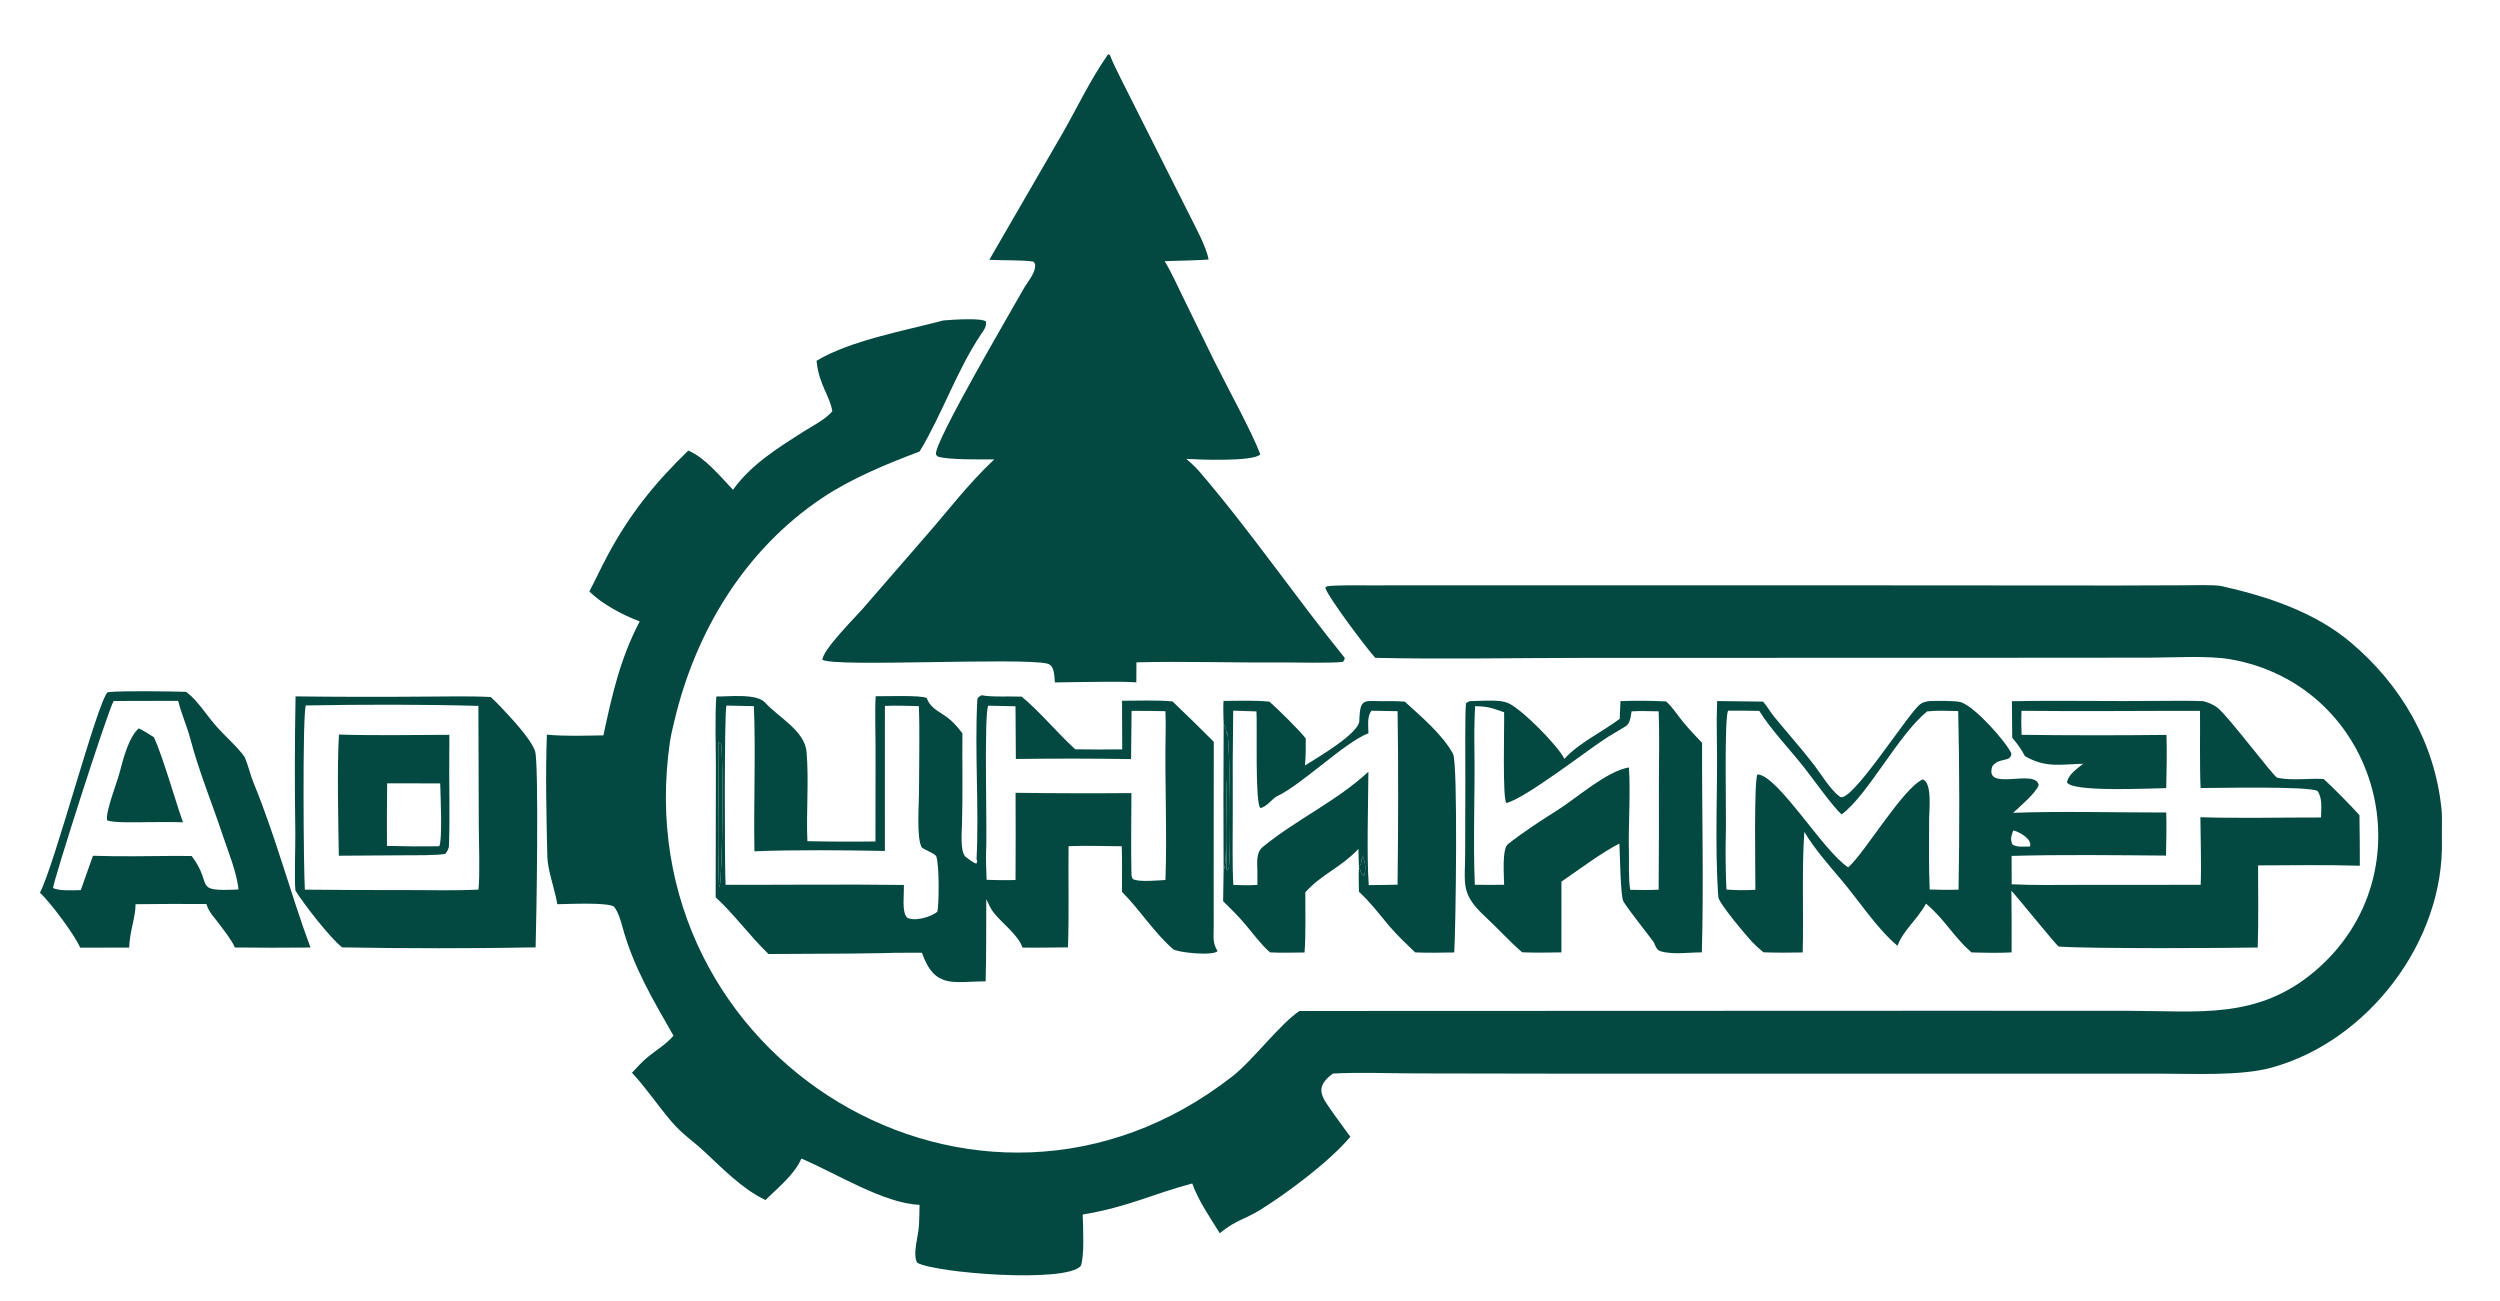
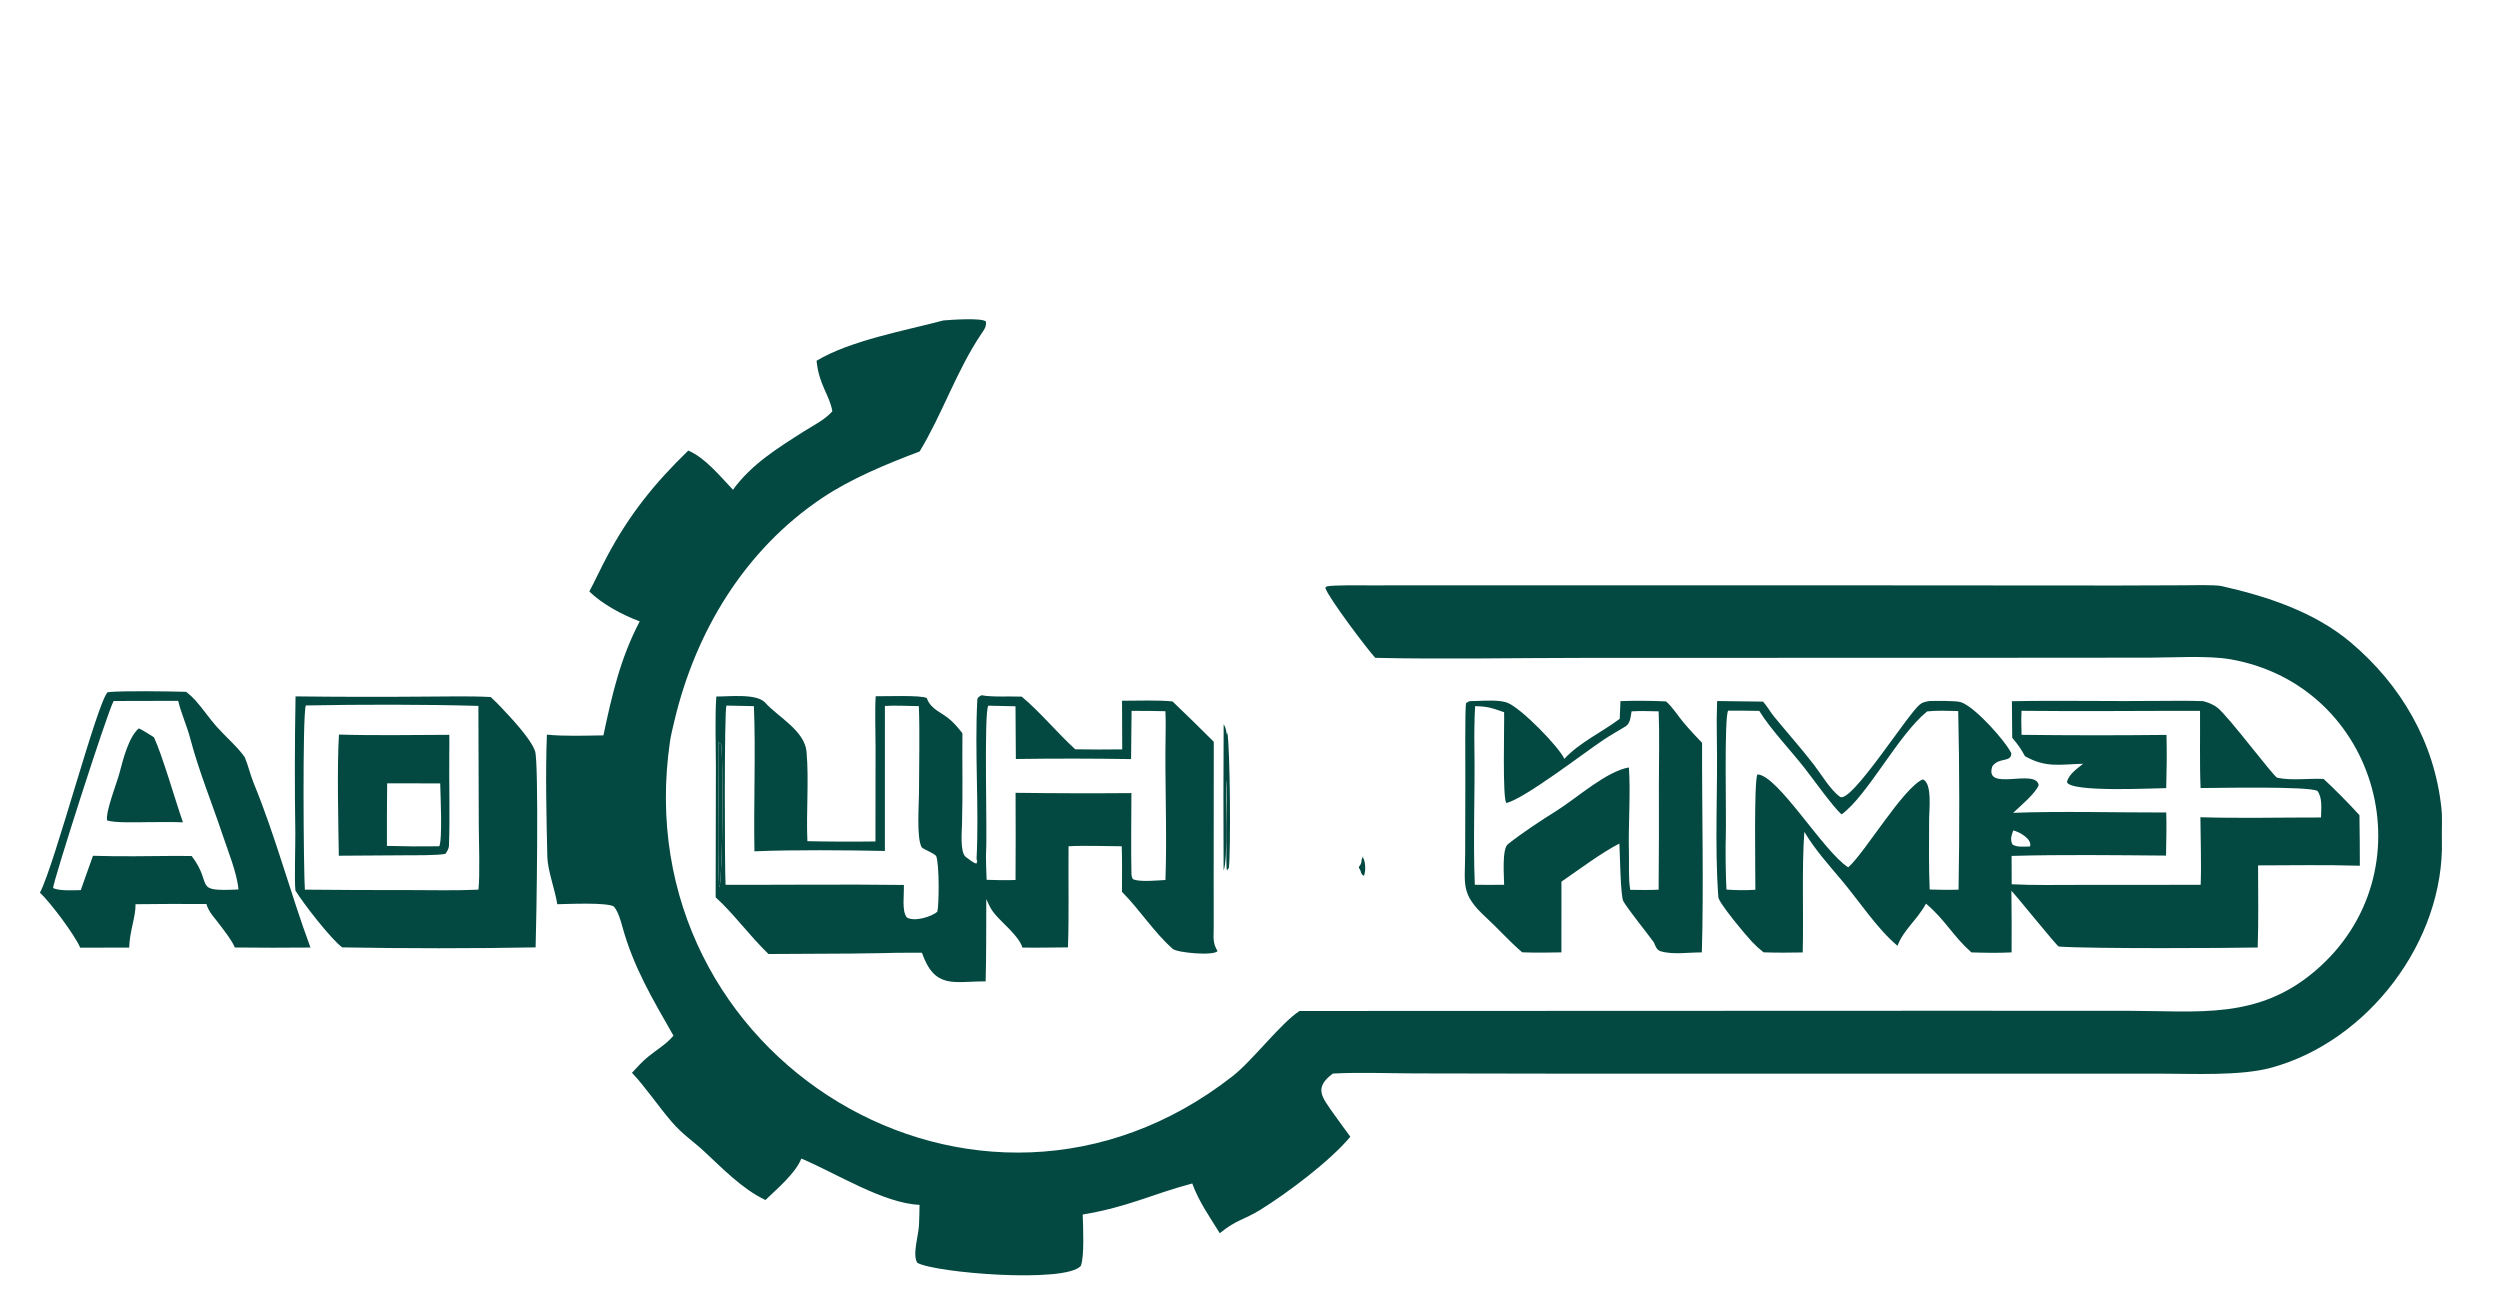
<svg xmlns="http://www.w3.org/2000/svg" viewBox="0 0 517.00 269.00" data-guides="{&quot;vertical&quot;:[],&quot;horizontal&quot;:[]}">
  <defs />
  <path fill="#034941" stroke="none" fill-opacity="1" stroke-width="1" stroke-opacity="1" alignment-baseline="baseline" baseline-shift="baseline" color="rgb(51, 51, 51)" id="tSvg174be8687c" title="Path 29" d="M195.1 66.267C196.541 66.141 203.075 65.664 203.902 66.501C203.973 67.644 203.572 68.101 202.929 69.054C197.865 76.569 194.838 85.701 190.171 93.369C183.342 95.953 176.037 98.945 169.988 103.005C154.031 113.716 143.853 130.551 139.472 149.053C139.14 150.455 138.756 151.955 138.548 153.384C129.014 218.902 202.307 263.634 254.859 222.588C259.077 219.294 264.784 211.661 268.738 209.073C313.329 209.056 357.919 209.04 402.51 209.023C415.096 209.028 427.683 209.032 440.269 209.037C454.655 209.051 466.889 210.92 478.774 200.791C502.581 180.502 492.086 141.77 461.284 136.346C456.667 135.533 449.362 135.996 444.437 136.006C434.083 136.014 423.73 136.021 413.376 136.029C384.886 136.036 356.395 136.042 327.905 136.049C313.766 136.052 298.41 136.361 284.407 136.042C282.748 134.269 274.662 123.525 274.065 121.562C274.159 121.464 274.254 121.367 274.348 121.269C275.797 120.959 281.322 121.064 283.142 121.055C290.257 121.053 297.371 121.05 304.486 121.048C330.6 121.048 356.713 121.048 382.827 121.048C401.219 121.06 419.612 121.073 438.004 121.085C442.469 121.069 446.935 121.052 451.4 121.036C453.105 121.025 457.98 120.897 459.408 121.201C468.832 123.313 478.695 126.56 486.176 132.889C496.59 141.704 503.451 153.522 504.891 167.177C505.103 169.188 504.931 171.684 504.984 173.71C505.528 194.593 489.756 215.355 469.668 220.809C463.244 222.553 453.464 222.027 446.519 222.031C437.728 222.033 428.936 222.036 420.145 222.038C387.877 222.037 355.61 222.035 323.342 222.034C313.118 222.016 302.895 221.999 292.671 221.981C287.414 221.965 280.73 221.725 275.633 222.015C271.71 224.93 273.306 226.788 275.694 230.179C276.846 231.814 278.07 233.459 279.251 235.075C275.04 240.122 266.268 246.701 260.572 250.227C257.384 252.2 255.533 252.307 252.257 255.034C250.172 251.668 247.904 248.464 246.558 244.742C238.162 246.974 233.452 249.557 223.902 251.167C223.978 253.518 224.294 259.86 223.508 261.79C220.39 265.408 193.449 263.265 189.699 261.146C188.621 259.502 189.975 255.402 190.049 253.323C190.099 251.914 190.151 250.587 190.158 249.159C182.79 248.878 172.945 242.648 165.719 239.589C164.481 242.678 160.791 245.747 158.289 248.165C153.501 245.891 149.401 241.611 145.595 238.085C143.196 235.862 141.173 234.615 138.939 232.027C136.074 228.709 133.644 224.994 130.692 221.851C131.71 220.753 132.841 219.502 133.993 218.56C135.835 217.052 137.712 216.018 139.275 214.178C134.997 206.672 131.018 200.062 128.705 191.627C128.337 190.284 127.839 188.52 126.937 187.457C125.395 186.575 117.569 186.956 115.245 186.992C114.813 184.125 113.254 179.991 113.191 177.225C113.002 168.971 112.786 160.138 113.095 151.922C116.815 152.291 121.019 152.129 124.784 152.073C126.59 143.603 128.279 136.156 132.289 128.505C128.753 127.174 124.601 124.98 121.874 122.318C123.14 119.922 124.282 117.426 125.573 115.009C130.207 106.327 135.325 99.98 142.339 93.178C145.828 94.667 148.903 98.467 151.581 101.287C155.358 96.042 160.789 92.692 166.127 89.285C168.197 87.965 170.48 86.906 172.134 85.049C171.504 81.565 169.376 79.659 168.863 74.608C175.837 70.397 187.414 68.318 195.1 66.267Z" />
-   <path fill="#034941" stroke="none" fill-opacity="1" stroke-width="1" stroke-opacity="1" alignment-baseline="baseline" baseline-shift="baseline" color="rgb(51, 51, 51)" id="tSvg12375e42315" title="Path 30" d="M229.167 11.204C229.293 11.267 229.42 11.33 229.546 11.394C229.992 12.846 233.049 18.744 233.895 20.45C237.892 28.39 241.89 36.33 245.887 44.27C247.184 46.906 249.442 50.936 249.937 53.676C247.068 53.867 243.749 53.906 240.844 54.008C242.104 56.009 243.764 59.638 244.833 61.834C246.928 66.112 249.022 70.389 251.117 74.667C253.664 79.828 258.778 89.074 260.635 93.954C259.257 95.519 247.805 95.056 245.337 94.898C246.089 95.585 247.132 96.473 247.78 97.225C258.489 109.643 267.719 123.238 278.015 135.956C278.236 136.228 277.874 136.652 277.736 136.861C275.299 137.209 267.616 136.968 264.864 136.992C254.979 137.076 244.904 136.721 235.014 136.971C235.007 138.351 234.999 139.731 234.992 141.111C231.258 140.873 225.935 141.049 222.085 141.064C220.775 141.084 219.465 141.104 218.155 141.124C218.002 139.696 218.103 137.592 216.541 137.226C211.001 135.929 172.39 138.024 170.068 136.435C170.193 134.308 176.85 127.681 178.394 125.907C182.645 121.01 186.895 116.113 191.146 111.216C196.362 105.288 199.771 100.556 205.599 95.009C203.07 94.988 195.845 95.136 193.898 94.394C193.792 94.262 193.643 94.155 193.578 93.998C192.772 92.055 209.726 63.276 211.616 59.834C212.363 58.472 213.953 56.71 214.058 55.142C214.097 54.564 214.058 54.519 213.704 54.105C211.606 53.734 207.064 53.878 204.583 53.73C209.644 44.99 214.704 36.249 219.765 27.509C223.072 21.705 225.35 16.717 229.167 11.204Z" />
  <path fill="#034941" stroke="none" fill-opacity="1" stroke-width="1" stroke-opacity="1" alignment-baseline="baseline" baseline-shift="baseline" color="rgb(51, 51, 51)" id="tSvg170c49597d6" title="Path 31" d="M416.06 145.01C426.354 144.818 436.723 145.066 447.024 144.944C449.852 144.91 452.776 144.898 455.595 145C456.605 145.233 457.716 145.692 458.539 146.329C460.878 148.139 470.195 160.659 470.946 160.839C471.024 160.858 471.105 160.867 471.184 160.883C474.101 161.447 477.527 160.923 480.531 161.092C482.549 162.927 486.135 166.564 487.934 168.576C487.989 172.063 488.016 175.549 488.015 179.035C481.22 178.817 473.794 178.953 466.968 178.96C466.979 184.525 467.081 190.406 466.894 195.945C461.13 196.068 432.793 196.229 425.758 195.751C425.421 195.728 417.602 185.994 415.958 184.206C416.01 188.456 416.025 192.706 416.002 196.957C413.38 197.097 410.285 197.04 407.682 196.958C403.656 193.343 402.393 190.351 398.302 186.878C396.294 190.445 393.635 192.294 392.405 195.593C388.162 192.051 384.457 186.309 380.819 181.997C378.095 178.767 375.277 175.62 373.139 172.016C372.593 179.4 373.007 189.291 372.802 196.968C369.997 197.019 367.5 197.039 364.686 196.939C363.828 196.253 363.02 195.507 362.266 194.707C361.118 193.474 355.446 186.769 355.356 185.538C354.549 174.559 355.268 163.285 355.039 152.243C354.99 149.868 355.009 147.348 355.103 144.974C358.24 145.05 361.419 145.016 364.593 145.094C365.453 146.029 366.061 147.203 366.876 148.194C369.595 151.498 372.468 154.723 375.083 158.104C376.639 160.117 378.473 163.297 380.498 164.767C382.725 166.383 394.405 147.82 397.018 145.686C397.559 145.244 398.163 145.111 398.84 145.005C398.926 144.992 399.011 144.979 399.097 144.966C400.521 144.964 404.516 144.862 405.571 145.231C408.545 146.273 414.79 153.333 415.945 155.784C415.915 157.761 413.456 156.505 412.016 158.463C410.23 163.872 420.947 158.823 421.599 162.337C421.144 163.882 417.647 166.851 416.315 168.092C425.958 167.721 438.064 168.043 447.98 168.023C448.077 170.86 447.975 174.076 447.933 176.935C437.771 176.855 426.084 176.702 416 177.004C416.006 178.958 416.012 180.911 416.018 182.865C420.483 183.1 425.765 182.99 430.273 182.994C438.548 182.989 446.824 182.985 455.099 182.98C455.265 178.782 455.068 173.3 455.041 169.003C463.092 169.251 471.853 169.044 479.986 169.055C480.01 167.231 480.314 164.988 479.249 163.569C477.454 162.552 458.647 162.959 455.081 162.969C454.868 158.094 455.012 152.012 454.963 147.005C442.619 146.986 430.425 147.131 418.049 146.995C417.978 148.747 418.006 150.208 418.061 151.962C428.05 152.084 438.04 152.089 448.029 151.977C448.135 155.365 448.071 159.585 447.975 162.985C445.305 162.999 428.081 163.909 427.437 161.72C427.887 160.049 429.45 159.042 430.796 157.944C425.817 158.091 423.079 158.803 418.772 156.386C417.809 154.659 417.395 154.095 416.127 152.569C416.105 150.049 416.082 147.53 416.06 145.01ZM382.207 179.362C382.235 179.337 382.264 179.313 382.292 179.288C385.671 176.289 393.552 162.973 397.616 161.181C399.683 161.868 398.905 167.835 398.941 169.715C398.928 174.419 398.853 179.261 399.061 183.95C401.131 184.011 402.961 184.059 405.027 183.976C405.242 172.422 405.228 158.536 404.958 147.049C402.902 147.004 400.549 146.89 398.532 147.121C392.518 151.986 386.303 164.399 380.84 168.425C379.079 166.888 374.854 160.95 373.126 158.754C370.229 155.072 366.186 150.853 363.816 147.015C361.676 146.972 359.535 146.956 357.394 146.967C356.521 148.018 357.033 169.324 356.897 172.692C356.799 175.113 356.873 181.479 357.033 183.966C359.349 184.121 360.692 184.125 363.012 184.007C363.026 180.828 362.681 161.052 363.453 160.149C367.672 160.288 377.112 176.135 382.207 179.362ZM419.811 175.047C420.297 173.537 417.632 172.018 416.338 171.737C415.935 172.918 415.675 173.53 416.169 174.639C417.104 175.265 418.641 175.066 419.811 175.047Z" />
  <path fill="#034941" stroke="none" fill-opacity="1" stroke-width="1" stroke-opacity="1" alignment-baseline="baseline" baseline-shift="baseline" color="rgb(51, 51, 51)" id="tSvg14a2ae4bfa0" title="Path 32" d="M203.009 143.768C204.8 144.191 209.119 143.966 211.291 144.064C215.164 147.29 218.68 151.615 222.364 154.954C225.601 155.01 228.837 155.014 232.073 154.968C232.061 151.617 232.05 148.266 232.038 144.915C234.857 144.903 239.871 144.762 242.486 145.059C245.361 147.806 248.202 150.587 251.011 153.402C251.004 162.752 250.996 172.103 250.989 181.453C250.988 184.878 250.981 188.303 250.997 191.728C251.007 193.716 250.699 194.885 251.778 196.672C251.106 197.723 243.431 197.036 242.523 196.23C238.542 192.698 235.823 188.26 232.023 184.432C232.019 181.432 232.087 177.973 231.972 175.006C228.762 174.995 224.066 174.83 220.977 175.005C220.907 181.728 221.095 189.327 220.855 195.916C217.78 195.937 214.494 196.014 211.436 195.959C210.662 193.42 207.085 190.815 205.421 188.641C204.844 187.887 204.367 186.813 203.964 185.943C203.932 191.525 203.985 197.397 203.834 202.952C197.238 202.917 193.342 204.653 190.648 197.019C179.201 197.002 190.712 197.187 158.919 197.29C154.864 193.35 151.745 188.967 147.997 185.563C148.013 176.568 148.03 167.572 148.046 158.577C148.043 154.861 147.827 147.515 148.143 144.038C150.78 144.066 156.488 143.356 158.234 145.306C160.884 148.266 166.405 151.077 166.792 155.473C167.315 161.408 166.7 167.942 166.968 173.956C171.66 174.06 176.352 174.079 181.044 174.012C181.051 167.478 181.058 160.943 181.065 154.409C181.06 151.464 180.903 146.821 181.092 143.983C182.972 144.012 190.594 143.708 191.66 144.366C191.674 144.403 191.687 144.44 191.701 144.477C192.592 146.819 194.809 147.296 196.633 148.963C197.589 149.836 198.24 150.631 199.028 151.649C198.973 157.712 199.121 164.403 198.944 170.375C198.917 172.016 198.515 176.037 199.652 177.16C200.309 177.616 201.284 178.491 201.92 178.585C202.15 178.038 202.116 178.274 201.952 177.641C202.491 166.878 201.536 155.541 202.108 144.738C202.14 144.15 202.563 144.034 203.009 143.768ZM150.05 182.974C162.258 183.009 174.747 182.849 186.921 183.01C186.991 185.114 186.46 188.453 187.538 189.723C189.034 190.679 192.666 189.606 193.848 188.524C194.193 187.027 194.273 178.957 193.628 177.103C193.428 176.527 190.79 175.583 190.58 175.182C189.487 173.086 190.073 166.108 190.051 163.727C190.049 158.258 190.236 151.388 190.018 146.031C188.091 145.999 184.822 145.848 182.999 145.993C182.997 155.988 182.996 165.983 182.994 175.978C175.139 175.812 163.829 175.718 156.015 176.052C155.832 166.266 156.299 155.623 155.906 146.03C154.013 145.992 152.119 145.954 150.226 145.916C149.772 146.96 149.851 180.037 150.05 182.974ZM204.031 181.944C206.131 182.015 207.917 182.06 210.012 181.98C210.05 175.97 210.053 169.961 210.02 163.951C218.006 164.057 225.992 164.077 233.978 164.012C233.966 169.53 233.863 175.494 233.989 180.995C234.114 181.406 234.116 181.756 234.455 181.881C235.915 182.421 239.405 182.07 241.016 181.981C241.375 171.994 240.856 161.76 241.049 151.748C241.077 150.251 241.084 148.571 241.011 147.077C238.678 147.023 236.345 147 234.012 147.01C233.977 150.334 233.941 153.658 233.906 156.982C225.964 156.854 218.02 156.846 210.077 156.96C210.072 153.327 210.049 149.694 210.007 146.061C208.134 146.019 206.26 145.978 204.387 145.936C203.427 147.154 204.199 172.883 203.918 176.097C203.848 176.893 203.983 180.945 204.031 181.944ZM148.829 183.324C149.452 179.963 149.612 157.626 149.144 153.976C148.97 153.814 148.797 153.652 148.623 153.49C148.702 162.842 148.302 174.308 148.708 183.412C148.748 183.383 148.789 183.353 148.829 183.324Z" />
  <path fill="#034941" stroke="none" fill-opacity="1" stroke-width="1" stroke-opacity="1" alignment-baseline="baseline" baseline-shift="baseline" color="rgb(51, 51, 51)" id="tSvg8a87119487" title="Path 33" d="M148.623 153.49C148.797 153.652 148.97 153.814 149.144 153.976C149.612 157.626 149.452 179.963 148.829 183.324C148.789 183.353 148.748 183.383 148.708 183.412C148.302 174.308 148.702 162.842 148.623 153.49Z" />
  <path fill="#034941" stroke="none" fill-opacity="1" stroke-width="1" stroke-opacity="1" alignment-baseline="baseline" baseline-shift="baseline" color="rgb(51, 51, 51)" id="tSvg70faccec7b" title="Path 34" d="M61.12 144.01C70.084 144.122 79.048 144.137 88.012 144.058C92.364 144.044 97.192 143.915 101.478 144.146C102.183 144.807 102.885 145.477 103.547 146.182C105.587 148.357 109.649 152.593 110.644 155.302C111.476 157.571 110.939 190.865 110.766 195.917C98.369 196.159 83.136 196.154 70.762 195.917C68.343 194.096 62.669 186.761 61.087 184.157C60.861 181.556 61.094 175.25 61.072 172.173C60.929 162.786 60.946 153.397 61.12 144.01ZM63.048 183.98C70.264 184.05 77.481 184.08 84.698 184.069C89.217 184.075 94.478 184.196 98.94 183.979C99.278 181.297 99.03 173.582 99.011 170.594C98.984 162.39 98.957 154.185 98.93 145.981C87.602 145.656 74.581 145.674 63.242 145.887C62.525 147.852 62.777 180.208 63.048 183.98Z" />
  <path fill="#034941" stroke="none" fill-opacity="1" stroke-width="1" stroke-opacity="1" alignment-baseline="baseline" baseline-shift="baseline" color="rgb(51, 51, 51)" id="tSvg1163cd9735" title="Path 35" d="M70.098 151.908C77.509 152.131 85.464 151.982 92.917 151.961C92.94 153.207 92.927 154.489 92.913 155.739C92.84 162.136 93.078 168.557 92.844 174.946C92.824 175.494 92.431 176.119 92.129 176.564C90.625 176.919 85.763 176.861 83.945 176.872C79.319 176.903 74.693 176.933 70.067 176.964C69.964 170.41 69.687 158.261 70.098 151.908ZM80.019 174.931C83.624 175.038 87.231 175.064 90.838 175.01C91.525 173.63 91.091 164.259 91.031 162.006C87.375 162.001 83.719 161.996 80.063 161.991C80.017 166.304 80.002 170.617 80.019 174.931Z" />
  <path fill="#034941" stroke="none" fill-opacity="1" stroke-width="1" stroke-opacity="1" alignment-baseline="baseline" baseline-shift="baseline" color="rgb(51, 51, 51)" id="tSvg15ec13aade8" title="Path 36" d="M305.128 144.965C307.01 144.909 310.171 144.686 311.777 145.345C314.694 146.543 322.437 154.513 323.503 156.932C326.666 153.523 331.126 151.51 334.957 148.658C335.008 147.435 335.06 146.213 335.111 144.99C338.252 144.883 341.396 144.904 344.535 145.052C345.951 146.289 346.969 148.012 348.213 149.484C349.444 150.94 350.678 152.246 351.99 153.627C351.942 167.504 352.352 183.3 351.94 196.957C349.251 196.941 345.851 197.482 343.368 196.701C342.609 196.462 342.322 195.609 342.021 194.883C340.663 193.014 336.632 187.991 335.718 186.403C335.107 185.342 335.008 176.459 334.889 174.445C331.136 176.372 326.531 179.834 322.907 182.324C322.905 187.2 322.904 192.075 322.902 196.951C320.094 197.009 317.604 197.04 314.788 196.938C312.148 194.682 309.752 191.969 307.28 189.698C301.962 184.811 302.984 182.965 302.996 176.36C303.008 171.317 303.019 166.275 303.031 161.232C303.037 159.16 302.934 146.603 303.174 145.429C303.949 144.841 303.965 145.03 305.128 144.965ZM311.056 182.969C311.041 181.268 310.561 175.58 311.841 174.57C314.913 172.146 318.676 169.683 321.999 167.597C326.078 165.037 332.232 159.481 336.86 158.707C337.23 164.117 336.715 170.704 336.861 176.224C336.925 178.636 336.722 181.642 337.134 184.019C339.063 184.04 341.087 184.093 343.004 183.983C343.069 176.621 343.088 169.259 343.059 161.897C343.06 157.191 343.199 151.747 343.01 147.102C341.236 147.075 339.15 146.996 337.407 147.104C337.202 148.272 337.146 149.61 336.158 150.217C334.691 151.117 333.083 152.011 331.668 152.954C327.646 155.635 315.273 165.174 311.524 166.057C310.676 165.42 311.129 149.537 311.052 147.288C308.449 146.404 307.828 146.104 305.055 146.034C304.893 148.812 304.867 151.955 304.91 154.743C305.053 164.061 304.605 173.675 304.992 182.969C307.014 183 309.035 183 311.056 182.969Z" />
-   <path fill="#034941" stroke="none" fill-opacity="1" stroke-width="1" stroke-opacity="1" alignment-baseline="baseline" baseline-shift="baseline" color="rgb(51, 51, 51)" id="tSvg11eff55728b" title="Path 37" d="M253.019 144.958C256.189 144.922 259.377 144.803 262.528 145.104C264.028 146.406 268.942 151.224 270.026 152.714C270.051 154.77 270.04 156.256 269.871 158.299C272.613 156.591 281.022 151.645 281.103 149.1C281.272 143.751 282.16 145.203 287.592 144.988C288.312 144.96 289.593 145.041 290.506 145.1C293.885 148.182 298.296 151.872 300.483 155.889C301.532 157.817 301.048 191.947 300.742 196.97C298.168 196.992 295.187 197.086 292.647 196.955C290.965 195.328 288.869 193.353 287.383 191.596C285.14 188.94 283.587 186.815 281.028 184.405C281.014 183.085 280.928 180.738 281.034 179.501C281.659 180.335 281.26 180.731 282.065 181.122C282.461 180.184 282.428 178.17 281.84 177.304C281.91 177.167 281.98 177.03 282.05 176.893C281.176 177.987 281.948 178.199 281.016 179.265C280.985 178.036 280.953 176.807 280.922 175.578C276.906 179.695 273.38 180.716 269.938 184.532C269.925 187.814 270.066 193.79 269.776 196.975C267.551 196.988 264.815 197.077 262.63 196.951C260.709 195.246 259.258 193.204 257.596 191.241C256.071 189.439 254.625 188.013 252.944 186.371C252.976 184.235 253.008 182.1 253.04 179.964C253.949 178.443 253.543 164.098 253.554 161.286C253.966 164.122 253.364 179.063 253.736 180.018C253.865 179.836 253.995 179.653 254.124 179.471C254.552 176.366 254.399 154.417 253.803 151.419C253.79 151.568 253.777 151.716 253.764 151.865C253.481 151.49 253.753 150.866 253.051 149.785C253.006 148.178 252.933 146.563 253.019 144.958ZM283.001 151.641C278.226 153.395 269.287 162.206 264.096 164.663C263.091 165.138 262.028 166.835 260.653 167.099C259.503 166.335 260.025 149.673 259.835 147.119C258.232 147.067 256.629 147.016 255.026 146.964C254.928 154.149 254.898 161.334 254.934 168.52C254.935 173.074 254.816 178.528 255.05 183C256.919 183.083 258.172 183.103 260.035 182.995C260.031 181.992 260.028 180.988 260.024 179.985C259.991 178.402 259.732 176.321 261.111 175.18C267.884 169.574 276.557 165.613 282.983 159.587C282.954 166.114 282.609 176.746 283.06 183.039C285.038 183.015 287.037 183.006 289.013 182.957C289.155 171.315 289.204 158.701 289.019 147.073C287.216 147.041 285.413 147.01 283.61 146.978C282.684 148.197 282.967 150.008 283.001 151.641Z" />
  <path fill="#034941" stroke="none" fill-opacity="1" stroke-width="1" stroke-opacity="1" alignment-baseline="baseline" baseline-shift="baseline" color="rgb(51, 51, 51)" id="tSvgbaf78b6bd6" title="Path 38" d="M22.268 143.146C25.321 142.809 35.158 142.974 38.498 143.071C39.182 143.599 39.818 144.185 40.401 144.821C41.869 146.445 43.3 148.601 44.844 150.324C46.521 152.196 49.289 154.639 50.614 156.592C51.359 158.367 51.746 160.207 52.485 162.006C57.027 173.061 60.066 184.779 64.204 195.952C58.989 196.004 53.774 196 48.56 195.941C48.017 194.592 46.619 192.8 45.721 191.597C44.567 189.979 43.175 188.729 42.688 186.953C37.8 186.916 32.913 186.929 28.026 186.991C28.092 189.502 26.827 192.501 26.71 195.961C23.335 195.986 19.96 195.993 16.585 195.98C15.467 193.345 10.461 186.662 8.257 184.604C11.287 178.91 20.168 145 22.268 143.146ZM16.707 184.074C17.565 181.712 18.363 179.332 19.228 176.975C24.851 177.163 30.768 177.038 36.415 177.001C37.492 177.01 38.569 177.019 39.646 177.028C44.284 183.158 39.58 184.403 49.311 183.943C49.059 180.667 47.113 175.892 46.029 172.638C43.806 165.966 41.137 159.54 39.339 152.709C38.668 150.157 37.462 147.508 36.85 144.934C32.402 144.945 27.955 144.955 23.507 144.966C22.299 146.899 10.831 182.807 10.976 183.65C12.326 184.283 15.15 184.105 16.707 184.074Z" />
  <path fill="#034941" stroke="none" fill-opacity="1" stroke-width="1" stroke-opacity="1" alignment-baseline="baseline" baseline-shift="baseline" color="rgb(51, 51, 51)" id="tSvg849aaa6af8" title="Path 39" d="M28.701 150.63C29.444 150.931 31.078 151.998 31.832 152.463C33.611 156.269 36.262 165.581 37.835 170.055C35.596 169.962 32.973 170.021 30.704 170.017C28.983 170.031 23.442 170.224 22.145 169.641C21.791 167.893 24.193 161.846 24.729 159.795C25.42 157.149 26.596 152.437 28.701 150.63Z" />
  <path fill="#034941" stroke="none" fill-opacity="1" stroke-width="1" stroke-opacity="1" alignment-baseline="baseline" baseline-shift="baseline" color="rgb(51, 51, 51)" id="tSvg8a9e609b2a" title="Path 41" d="M253.051 149.785C253.753 150.866 253.481 151.49 253.764 151.865C253.777 151.716 253.79 151.568 253.803 151.419C254.399 154.417 254.552 176.366 254.124 179.471C253.995 179.653 253.865 179.836 253.736 180.018C253.364 179.063 253.966 164.122 253.554 161.286C253.543 164.098 253.949 178.443 253.04 179.964C252.988 169.905 252.992 159.845 253.051 149.785Z" />
  <path fill="#034941" stroke="none" fill-opacity="1" stroke-width="1" stroke-opacity="1" alignment-baseline="baseline" baseline-shift="baseline" color="rgb(51, 51, 51)" id="tSvg8c72fb309f" title="Path 42" d="M281.016 179.265C281.948 178.199 281.176 177.987 282.05 176.893C281.98 177.03 281.91 177.167 281.84 177.304C282.428 178.17 282.461 180.184 282.065 181.122C281.26 180.731 281.659 180.335 281.034 179.501C281.028 179.422 281.022 179.344 281.016 179.265Z" />
</svg>